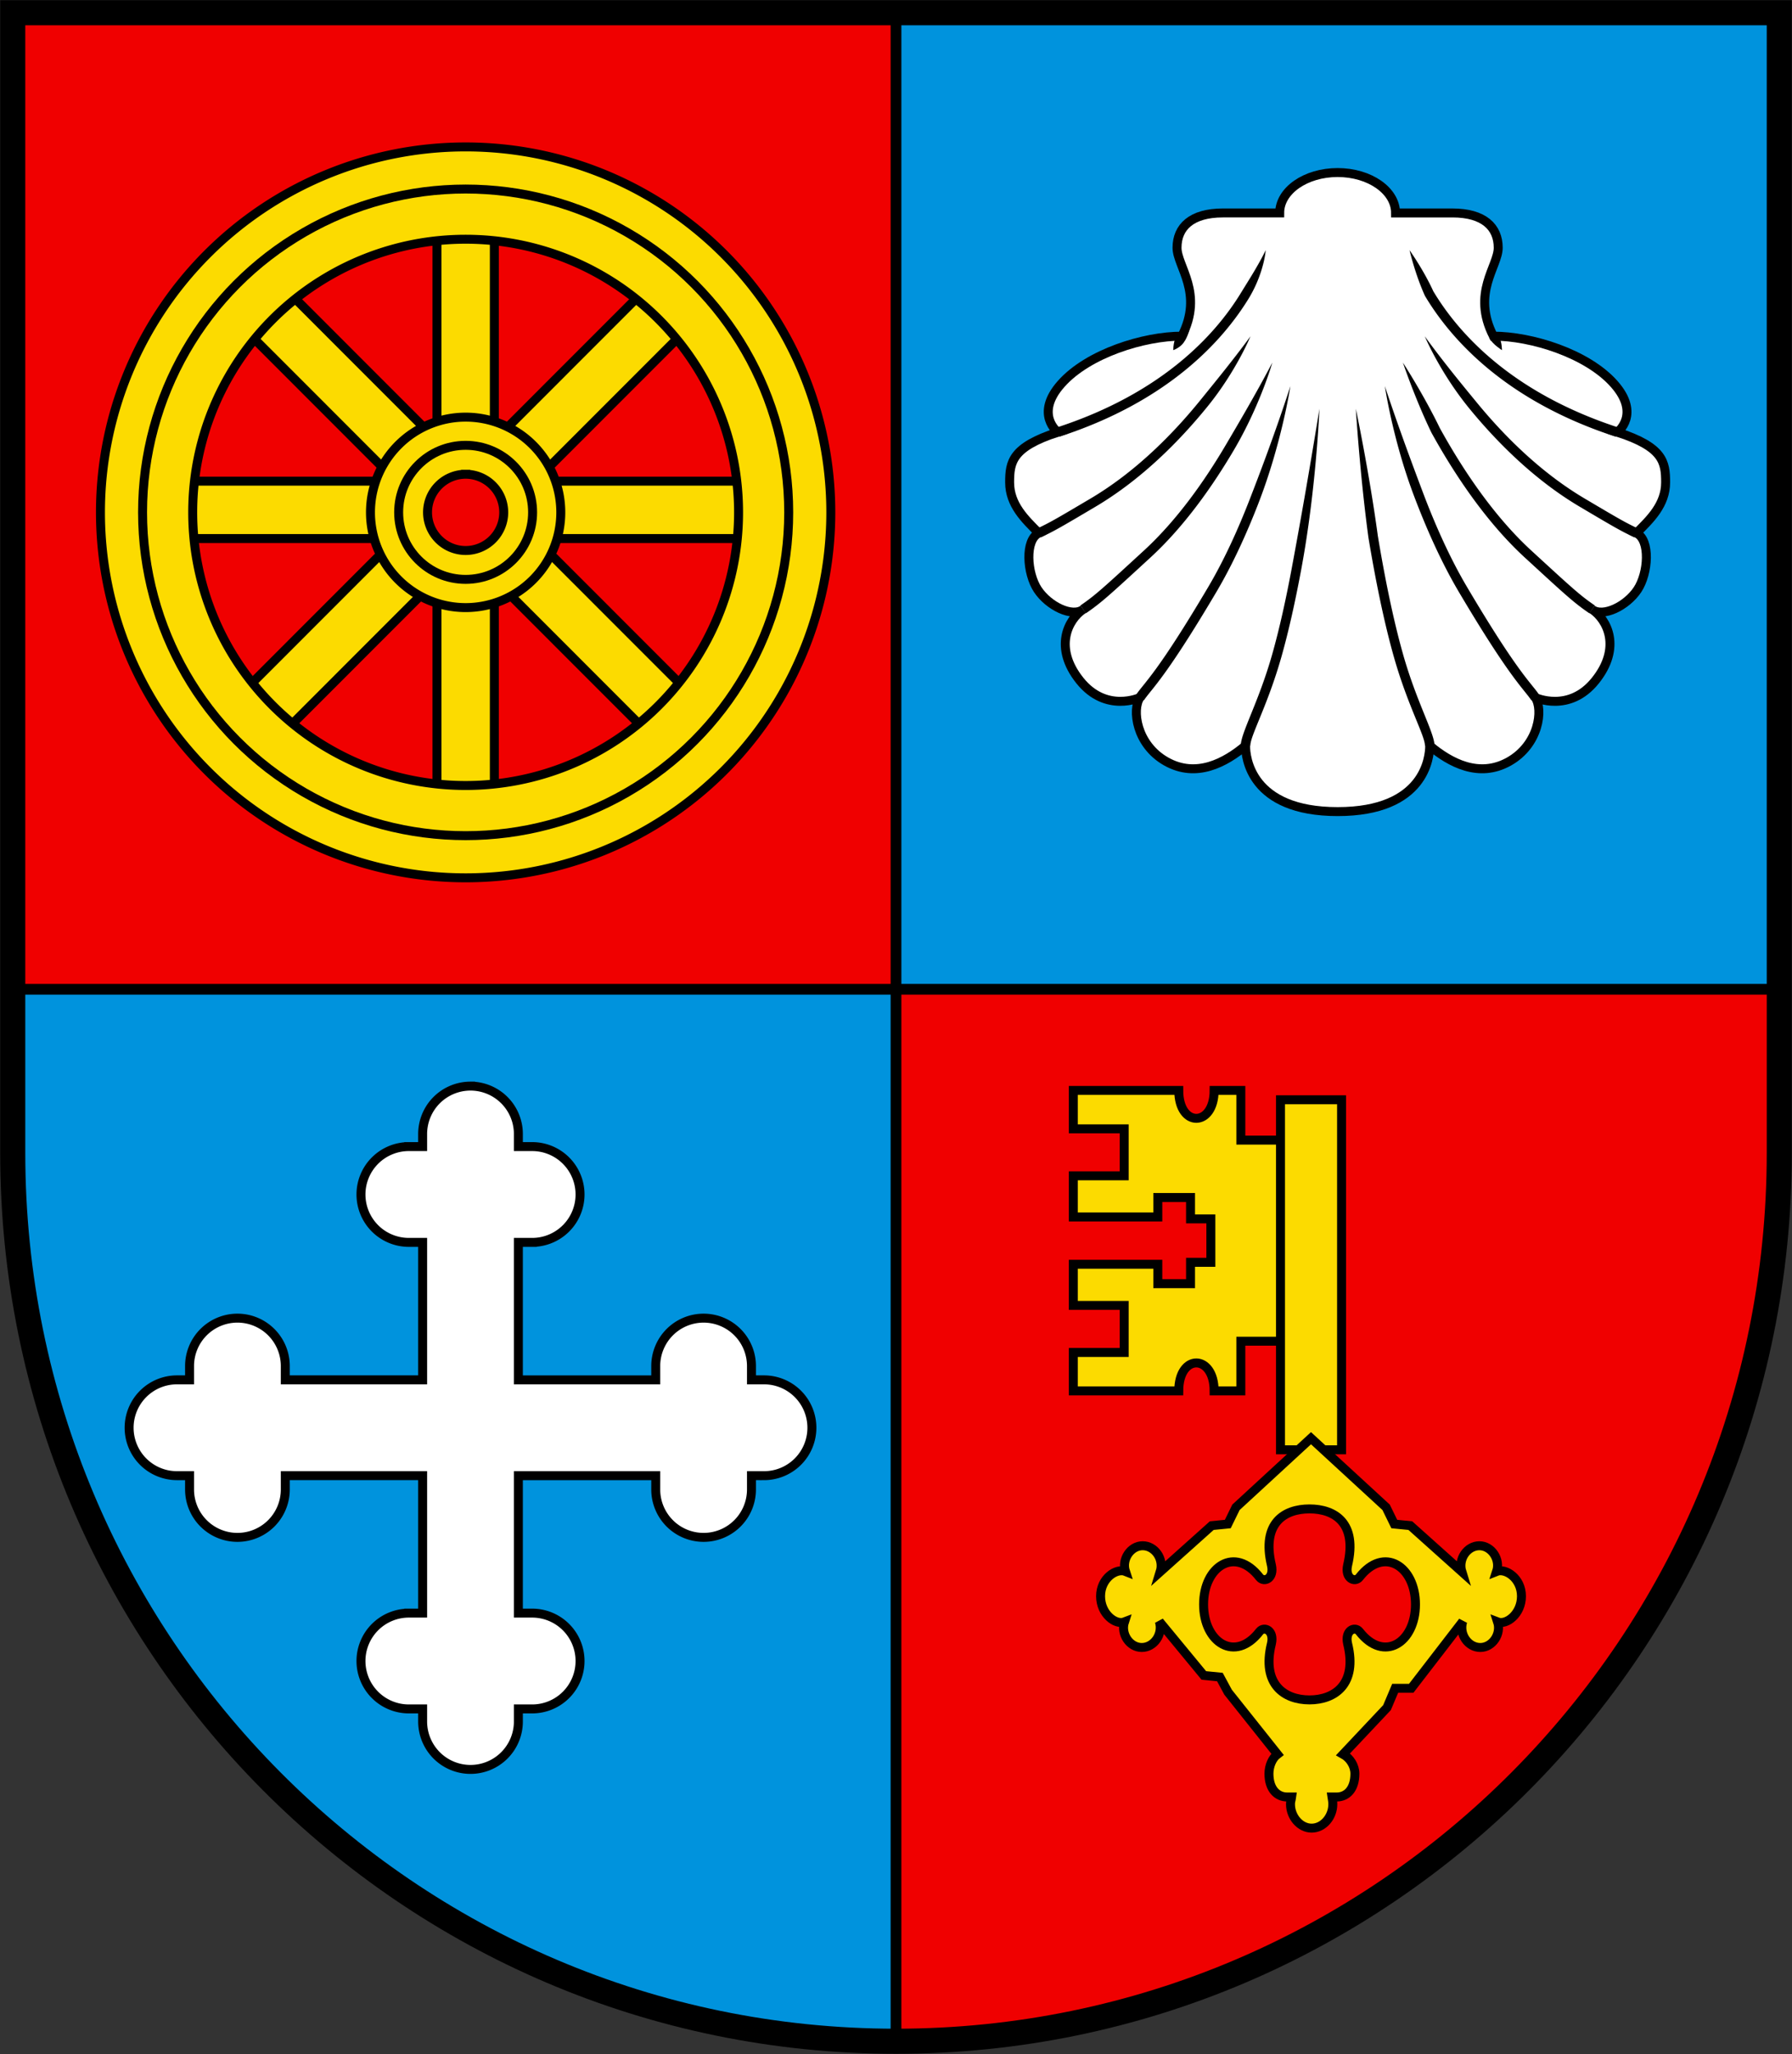
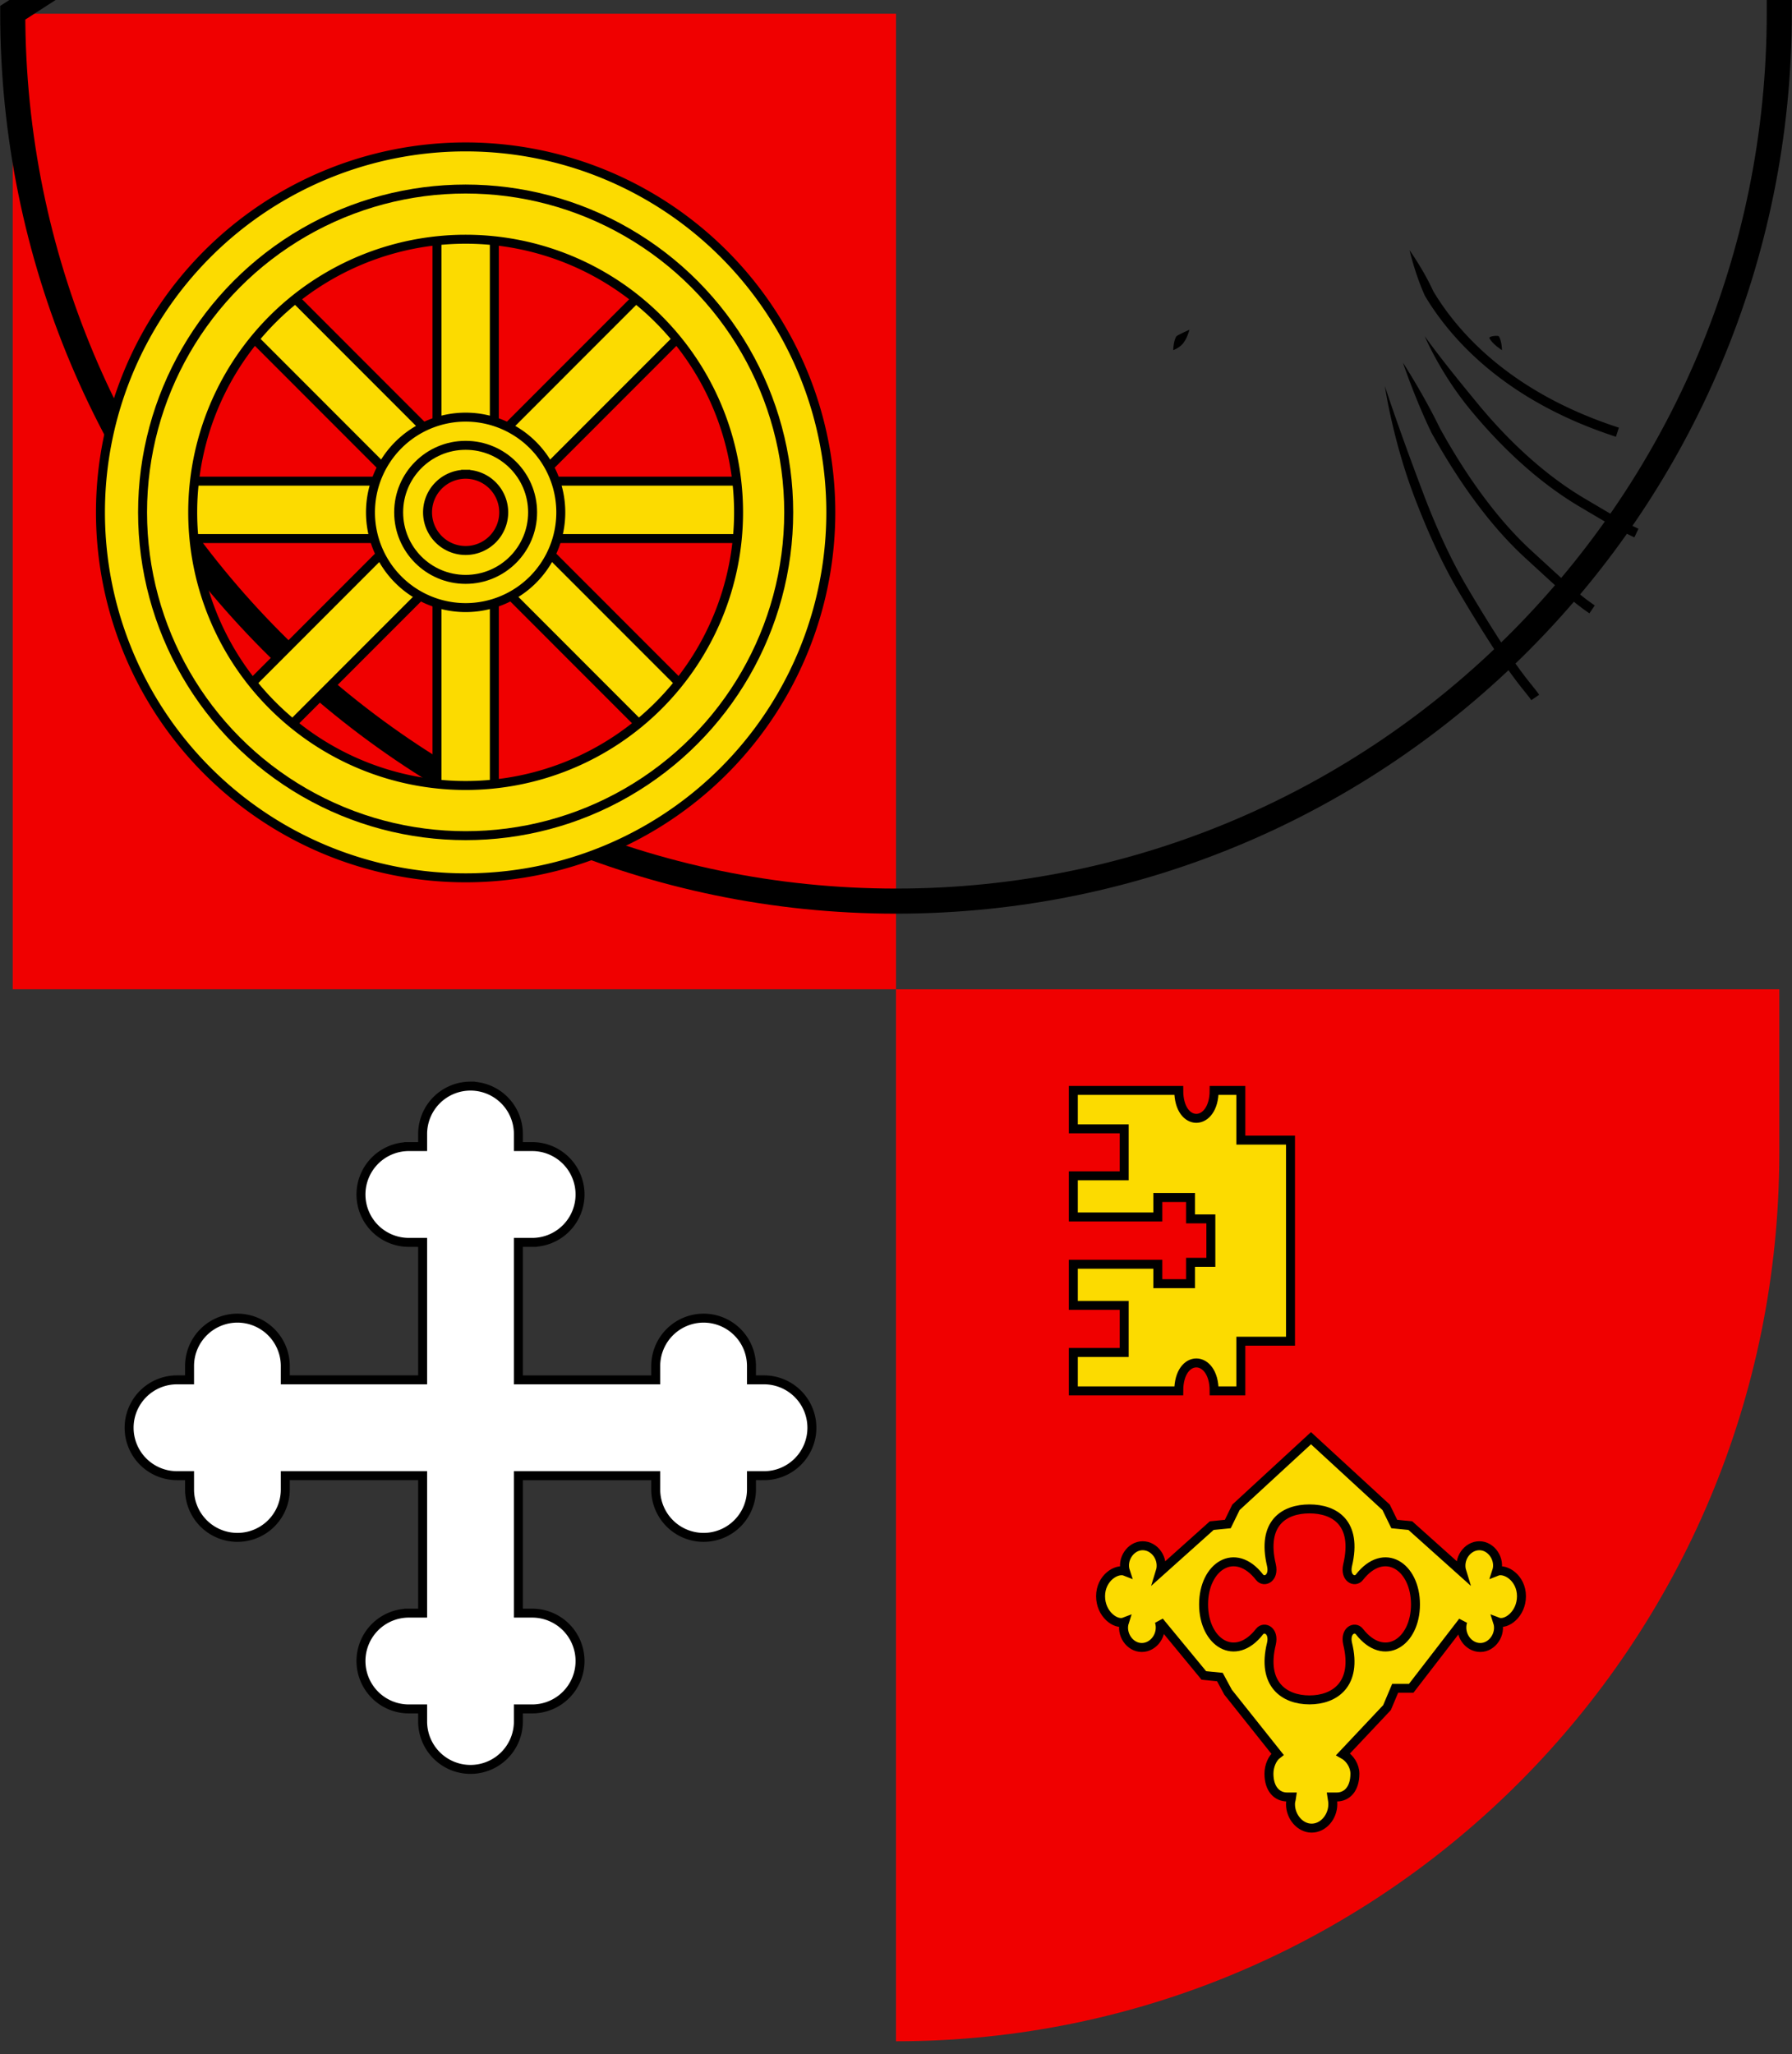
<svg xmlns="http://www.w3.org/2000/svg" width="500" height="573">
  <rect width="100%" height="100%" fill="#333333" stroke="none" />
  <g clip-rule="evenodd" fill-rule="evenodd">
    <path d="M3.55 3.83v272.15H250V3.83zM250 275.98v293.47h.005c136.11 0 246.45-110.96 246.45-247.83v-45.64h-246.45z" fill="#f00000" />
-     <path d="M250 275.98H3.55v45.642c0 136.87 110.34 247.83 246.45 247.83zm0-272.15v272.15h246.45V3.83z" fill="#0093dd" stroke="#000" stroke-width="3" />
  </g>
-   <path d="m3.553 3.555v318.06c0 136.87 110.34 247.83 246.45 247.83s246.45-110.95 246.45-247.83v-318.06z" fill="none" stroke="#000" stroke-width="7" />
+   <path d="m3.553 3.555c0 136.87 110.34 247.83 246.45 247.83s246.45-110.95 246.45-247.83v-318.06z" fill="none" stroke="#000" stroke-width="7" />
  <g fill="#fcdb00" stroke="#000" stroke-width="2.5">
    <path d="m337.85 343.71v-3.679h-5.667v-5.962h-9.132v5.423h-23.576v-11.481h14.197v-13.098h-14.197v-10.72h29.417c0 10.498 9.874 10.276 9.874 0h7.45v13.859h13.857v56.104h-13.858v13.859h-7.449c0-10.307-9.874-10.498-9.874 0h-29.417v-10.72h14.197v-13.13h-14.197v-11.481h23.576v5.423h9.132v-5.962h5.667v-3.679z" />
-     <path d="m357.28 306.8h17.038v97.65h-17.038z" />
    <path d="m365.79 401.21-20.936 19.283-2.277 4.662-4.479 0.444-14.378 12.876c1.114-3.584-1.51-7.263-4.9-7.263-3.365 0-5.914 3.806-4.8 7.168-2.45-0.983-6.94 1.84-6.94 6.914 0 4.98 4.217 8.119 6.667 7.168-1.089 3.361 1.435 7.135 4.826 7.135s6.013-3.678 4.9-7.262l12.423 15.065 4.479 0.444 2.277 4.218 13.784 17.316c-1.436 1.078-2.376 3.266-2.376 5.423 0 4.345 2.301 6.502 5.073 6.502h1.262c-0.148 1.078-0.322 1.078-0.322 2.03 0 3.488 2.673 6.66 5.89 6.66 3.291 0 5.915-3.172 5.915-6.66 0-0.952-0.1-0.952-0.248-2.03h1.336c2.797 0 5.074-2.157 5.074-6.502 0-2.156-1.337-4.345-3.292-5.423l12.25-13.003 2.277-5.392h4.479l14.378-18.648c-1.114 3.584 1.51 7.263 4.9 7.263s5.914-3.774 4.826-7.136c2.45 0.951 6.657-2.188 6.657-7.168 0-5.074-4.48-7.897-6.93-6.913 1.114-3.362-1.435-7.168-4.8-7.168-3.39 0-6.014 3.679-4.9 7.263l-14.378-12.876-4.48-0.444-2.276-4.662zm-0.42 19.727c7.003 0 13.437 3.9 10.64 15.699-0.841 3.679 2.03 4.98 3.292 3.362 6.855-8.785 15.64-3.045 15.64 7.58s-8.785 16.365-15.64 7.58c-1.262-1.618-4.133-0.318-3.292 3.361 2.797 11.354-3.637 15.7-10.64 15.7-7.004 0-13.414-4.346-10.617-15.7 0.842-3.678-2.029-4.979-3.316-3.361-6.83 8.785-15.615 3.044-15.615-7.58 0-10.625 8.785-16.365 15.615-7.58 1.287 1.617 4.158 0.317 3.316-3.362-2.796-11.798 3.613-15.699 10.616-15.699z" />
  </g>
-   <path d="m373.22 226.41c24.348 0 25.693-15.188 25.693-18.395 5.645 4.732 13.731 9.159 22.122 4.427 8.39-4.732 9.611-14.502 7.323-17.86 0 0 9.46 4.427 16.782-4.733 7.323-9.16 3.357-16.944-0.915-19.845 3.051 2.29 9.611-0.916 12.663-5.496 3.051-4.58 3.661-13.89-0.303-15.79 3.836-3.838 8.152-7.916 8.152-14.154 0-5.65-0.644-9.836-13.45-13.992 0 0 6.601-5.001-0.943-13.494-7.546-8.493-23.107-13.303-33.66-13.303-6.18-12.062 1.346-19.44 1.346-24.665 0-5.768-4.036-9.7-12.762-9.7h-15.88c0-6.227-7.24-11.276-16.168-11.276-8.93 0-16.168 5.048-16.168 11.275h-15.88c-8.727 0-12.762 3.933-12.762 9.701 0 5.225 7.526 12.602 1.346 24.665-10.553 0-26.115 4.81-33.66 13.303s-0.943 13.494-0.943 13.494c-12.806 4.157-13.451 8.341-13.451 13.992 0 6.237 4.315 10.315 8.152 14.154-3.964 1.898-3.353 11.21-0.303 15.79s9.612 7.786 12.664 5.496c-4.272 2.9-8.239 10.685-0.916 19.844 7.324 9.159 16.782 4.733 16.782 4.733-2.288 3.36-1.068 13.129 7.324 17.86s16.477 0.306 22.122-4.426c2e-3 3.207 1.346 18.395 25.694 18.395z" fill="#fff" stroke="#000" stroke-width="2.5" />
  <g stroke-width="2.5">
-     <path d="M363.06 158.9c2.111-11.33 3.355-22.321 4.119-30.923.374-4.21.611-7.637.762-10.107a253.16 253.16 0 0 0 .193-3.572l.008-.192.003-.05v-.016s0 .006-.003.017l-.008.048-.03.19-.119.737a1804 1804 0 0 1-2.117 12.776 1787.4 1787.4 0 0 1-5.427 30.603c-1.56 8.373-3.394 16.802-5.494 24.196-3.804 13.396-8.747 21.854-8.747 25.4h2.664c0-2.785 4.819-11.192 8.646-24.672 2.13-7.498 3.982-16.015 5.55-24.435zm21.392-9.32c-2.414-17.859-6.149-35.538-6.149-35.538s1.094 18.036 3.509 35.895l.006.04c1.854 11.148 4.235 23.2 7.12 33.36 3.827 13.48 8.645 21.888 8.645 24.671h2.665c0-3.545-4.943-12.003-8.747-25.4-2.85-10.038-5.208-21.964-7.055-33.068zm-33.4-8.995c3.255-8.361 5.498-16.493 7-22.95a167.46 167.46 0 0 0 1.522-7.225 110.82 110.82 0 0 0 .462-2.652l.007-.047-.014.046-.041.13-.163.504a469.09 469.09 0 0 1-2.999 8.89c-2.34 6.725-4.852 13.594-8.256 22.337-3.149 8.086-6.989 16.599-11.49 24.201-14.173 23.943-17.714 26.508-20.093 30.001l2.202 1.502c2.197-3.225 5.982-6.153 20.184-30.144 4.593-7.758 8.5-16.424 11.68-24.592zm-6.795-15.006c3.631-6.157 6.341-12.261 8.228-17.142a108.12 108.12 0 0 0 1.906-5.316 69.695 69.695 0 0 0 .604-1.937l.01-.035-.017.032-.047.091-.184.353a336.88 336.88 0 0 1-3.4 6.284c-2.912 5.253-5.41 9.56-9.395 16.315-5.79 9.817-13.513 20.848-22.796 29.372-11.14 10.23-13.537 12.473-17.697 15.297l1.497 2.206c4.383-2.976 6.867-5.314 18.002-15.54 9.545-8.765 17.427-20.04 23.29-29.98zm-7.264-12.265c3.9-4.813 6.925-9.714 9.068-13.677a78.642 78.642 0 0 0 2.141-4.245 49.56 49.56 0 0 0 .688-1.546l.011-.028-.018.025-.05.069-.193.268c-.185.253-.414.567-.753 1.024-.724.976-1.598 2.137-2.853 3.765-3.336 4.323-5.658 7.173-10.11 12.666-7.459 9.2-17.88 19.894-30.64 27.442-9.807 5.802-11.075 6.545-15.004 8.428l1.15 2.404c3.999-1.915 5.402-2.734 15.21-8.536 13.112-7.757 23.782-18.718 31.353-28.058zm-41.426 8.518c30.334-9.845 45.507-26.65 52.778-38.461a35.539 35.539 0 0 0 4.11-9.723 27.46 27.46 0 0 0 .58-2.839 16.438 16.438 0 0 0 .111-.953c-.004-.046.005-.068.005-.07a.14.14 0 0 1-.03.063c-.02.043-.045.098-.084.178-.08.168-.182.376-.335.677a66.222 66.222 0 0 1-1.343 2.508c-1.751 3.127-2.86 4.823-5.283 8.76-6.96 11.307-21.67 27.696-51.331 37.323z" />
    <path d="M330.52 95.168c.776-1.083 1.353-3.175 1.353-3.175s-3.496 1.543-3.686 1.887c-.833 1.513-.824 3.8-.824 3.8s2.184-.749 3.157-2.512zm66.452 42.088c-3.185-8.446-5.31-14.263-7.589-20.78a527.871 527.871 0 0 1-2.777-8.143l-.15-.46-.039-.118-.013-.041.006.043.018.123.076.478c.069.43.17 1.029.312 1.824.292 1.626.725 3.86 1.35 6.642 1.347 5.993 3.371 13.57 6.312 21.373 3.338 8.853 7.552 18.464 12.595 26.983 14.203 23.991 17.987 26.92 20.185 30.144l2.201-1.502c-2.379-3.492-5.919-6.058-20.093-30-4.942-8.349-9.09-17.799-12.395-26.567zm4.782-17.8c-4.56-9.442-10.317-18.304-10.317-18.304s3.36 10.021 7.92 19.463l.031.065c6.048 10.97 14.952 24.66 26.085 34.883 11.135 10.225 13.62 12.562 18.003 15.54l1.496-2.207c-4.16-2.824-6.558-5.068-17.697-15.297-10.87-9.98-19.567-23.346-25.553-34.207zm10.435-6.996c-4.513-5.489-7.292-8.912-10.601-13.215-1.01-1.31-2.005-2.63-2.986-3.96-.35-.476-.698-.955-1.042-1.436l-.019-.026.013.03.035.082c.224.517.456 1.03.697 1.539a81.898 81.898 0 0 0 2.273 4.443c2.268 4.136 5.458 9.233 9.572 14.237 7.522 9.15 17.947 19.697 30.67 27.223 9.808 5.803 11.212 6.622 15.21 8.537l1.151-2.405c-3.929-1.882-5.198-2.625-15.004-8.427-12.382-7.326-22.56-17.609-29.969-26.622zm39.506 6.845c-30.344-9.848-45.04-26.773-51.8-38.097l.066.136c-2.702-5.973-6.648-11.515-6.672-11.549.009.04 1.507 6.557 4.25 12.644l.068.136c7.068 11.838 22.234 29.194 53.265 39.266z" />
    <path d="M418.25 93.88c-.19-.343-1.57-.114-1.57-.114s-1.33.187-1.105.595c.972 1.764 3.499 3.32 3.499 3.32s.009-2.288-.824-3.8z" />
  </g>
  <g fill="#fcdb00" stroke="#000" stroke-width="2.5">
    <path d="m121.92 49.617v73.286l-51.789-51.819-11.318 11.322 51.793 51.819h-73.251v16.012h73.251l-51.793 51.826 11.318 11.322 51.789-51.819v73.286h16.007v-73.288l51.789 51.819 11.318-11.322-51.793-51.822h73.251v-16.01h-73.251l51.793-51.824-11.318-11.32-51.789 51.819v-73.286zm8.002 74.544a18.759 18.77 0 0 1 18.759 18.77 18.759 18.77 0 0 1-18.759 18.768 18.759 18.77 0 0 1-18.757-18.768 18.759 18.77 0 0 1 18.757-18.77z" />
    <path d="m129.92 116.37a26.548 26.563 0 0 0-26.55 26.565 26.548 26.563 0 0 0 26.55 26.565 26.548 26.563 0 0 0 26.55-26.565 26.548 26.563 0 0 0-26.55-26.565zm0 15.928a10.632 10.638 0 0 1 10.628 10.634 10.632 10.638 0 0 1-10.628 10.64 10.632 10.638 0 0 1-10.628-10.638 10.632 10.638 0 0 1 10.628-10.636z" />
    <path d="m129.92 40.985a101.89 101.95 0 0 0-101.89 101.95 101.89 101.95 0 0 0 101.89 101.95 101.89 101.95 0 0 0 101.89-101.95 101.89 101.95 0 0 0-101.89-101.95zm0 25.751a76.153 76.196 0 0 1 76.153 76.196 76.153 76.196 0 0 1-76.153 76.196 76.153 76.196 0 0 1-76.153-76.196 76.153 76.196 0 0 1 76.153-76.196z" />
  </g>
  <g stroke="#000" stroke-width="2.5">
    <ellipse cx="129.92" cy="142.93" rx="90.143" ry="90.194" fill="none" />
    <ellipse cx="129.92" cy="142.93" rx="18.687" ry="18.698" fill="none" />
    <path d="m131.28 302.99a13.356 13.364 0 0 0-13.356 13.364v3.505h-3.85a13.356 13.364 0 0 0-13.356 13.364 13.356 13.364 0 0 0 13.356 13.364h3.85v38.348h-38.322v-3.852a13.356 13.364 0 0 0-13.356-13.364 13.356 13.364 0 0 0-13.356 13.364v3.852h-3.507a13.356 13.364 0 0 0-13.356 13.365 13.356 13.364 0 0 0 13.356 13.364h3.507v3.852a13.356 13.364 0 0 0 13.356 13.364 13.356 13.364 0 0 0 13.356-13.364v-3.852h38.322v38.344h-3.85a13.356 13.364 0 0 0-13.356 13.364 13.356 13.364 0 0 0 13.356 13.364h3.85v3.509a13.356 13.364 0 0 0 13.356 13.364 13.356 13.364 0 0 0 13.356-13.364v-3.509h3.85a13.356 13.364 0 0 0 13.356-13.364 13.356 13.364 0 0 0-13.356-13.364h-3.85v-38.344h38.325v3.852a13.356 13.364 0 0 0 13.356 13.364 13.356 13.364 0 0 0 13.356-13.364v-3.852h3.503a13.356 13.364 0 0 0 13.356-13.364 13.356 13.364 0 0 0-13.356-13.364h-3.503v-3.852a13.356 13.364 0 0 0-13.356-13.364 13.356 13.364 0 0 0-13.356 13.364v3.852h-38.325v-38.348h3.85a13.356 13.364 0 0 0 13.356-13.364 13.356 13.364 0 0 0-13.356-13.364h-3.85v-3.505a13.356 13.364 0 0 0-13.356-13.364z" fill="#fff" />
  </g>
</svg>